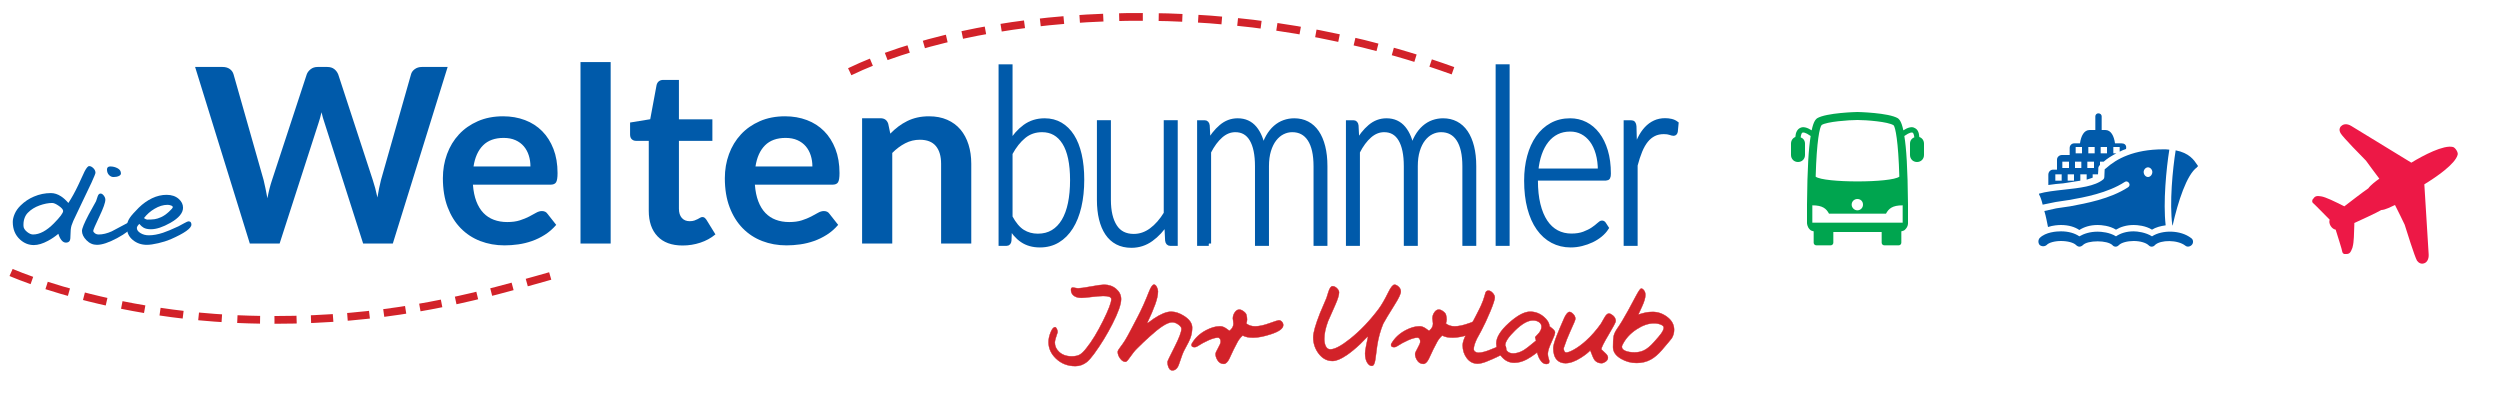
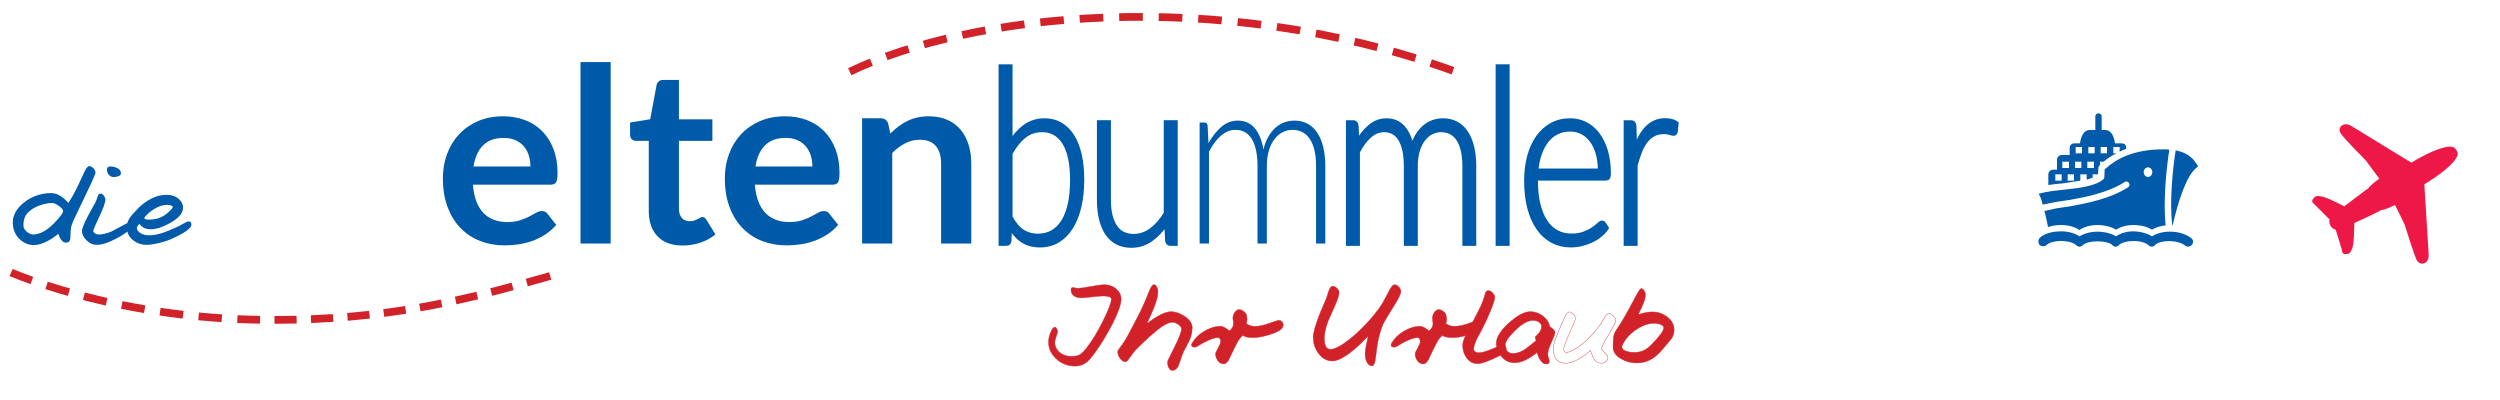
<svg xmlns="http://www.w3.org/2000/svg" xmlns:ns1="http://www.serif.com/" width="100%" height="100%" viewBox="0 0 750 120" version="1.1" xml:space="preserve" style="fill-rule:evenodd;clip-rule:evenodd;stroke-miterlimit:4.92;">
  <g transform="matrix(1,0,0,1,-40,-26)">
    <rect x="0" y="0" width="819" height="182" style="fill:white;" />
  </g>
  <g transform="matrix(1,0,0,1,-40,-26)">
-     <path d="M615.8,67.1C615.7,65.7 615.3,64.8 614.4,64.4C613.6,63.9 612.4,64.2 611,65.1C610.4,62.2 609.7,61.8 609.4,61.5C606.6,59.8 597.3,59.6 597.3,59.6L597.2,59.6C597.1,59.6 587.9,59.8 585.1,61.5C584.8,61.8 584.1,62.2 583.5,65.1C582.1,64.2 580.9,63.9 580,64.4C579.2,64.8 578.7,65.7 578.6,67.1C577.8,67.4 577.3,68.2 577.3,69.1L577.3,72.5C577.3,73.7 578.2,74.6 579.4,74.6C580.6,74.6 581.5,73.7 581.5,72.5L581.5,69.1C581.5,68.2 581,67.5 580.2,67.2C580.3,66.4 580.5,65.9 580.7,65.8C580.9,65.7 581.5,65.6 583.2,66.8C582.6,70.4 582.2,76.4 582.1,87.3L582.1,92.9C582.1,92.9 582.1,94 582.9,94.8C583.2,95.2 583.7,95.3 584.1,95.4L584.1,98.8C584.1,99.3 584.5,99.6 584.9,99.6L589.2,99.6C589.6,99.6 590,99.3 590,98.8L590,95.6L604.5,95.6L604.5,98.8C604.5,99.3 604.9,99.6 605.3,99.6L609.6,99.6C610,99.6 610.4,99.3 610.4,98.8L610.4,95.4C610.8,95.3 611.3,95.2 611.6,94.8C612.5,93.9 612.4,92.9 612.4,92.9L612.4,87.3C612.3,76.4 611.9,70.4 611.3,66.8C613,65.6 613.6,65.7 613.8,65.8C614,65.9 614.2,66.4 614.3,67.2C613.5,67.5 613,68.2 613,69.1L613,72.5C613,73.7 613.9,74.6 615.1,74.6C616.3,74.6 617.2,73.7 617.2,72.5L617.2,69.1C617.2,68.2 616.7,67.4 615.8,67.1M586.5,63.5C588,62.5 594.7,62 597.2,62C597.267,62 597.3,62 597.3,62C599.8,62 606.5,62.5 608.1,63.6C608.6,64.2 609.5,68.2 609.8,79C607.3,80.9 587.2,80.9 584.7,79C585,68.2 585.9,64.1 586.5,63.5M598.9,87.4C598.9,88.3 598.2,89.1 597.2,89.1C596.3,89.1 595.5,88.3 595.5,87.4C595.5,86.4 596.3,85.7 597.2,85.7C598.2,85.7 598.9,86.4 598.9,87.4M610.8,92.8L583.7,92.8L583.7,87.6C586.8,87.6 587.9,88.6 588.7,90.1L605.8,90.1C606.6,88.6 607.7,87.6 610.8,87.6L610.8,92.8Z" style="fill:rgb(0,165,79);fill-rule:nonzero;" />
-   </g>
+     </g>
  <g transform="matrix(1,0,0,1,-40,-26)">
    <path d="M733.8,85.8L734,85.6C734.5,84.8 735.1,84.7 736.3,84.9C737.7,85.1 740.5,86.5 742.9,87.7C742.9,87.7 743.1,87.8 743.3,87.9C744.6,86.9 749,83.5 750.5,82.5C751.1,81.6 752.8,80.3 753.8,79.6C753,78.6 749.8,74.2 749.8,74.2C748.7,73.1 742.8,67.1 742.2,66C741.9,65.5 741.8,65 741.9,64.6C742,64.3 742.1,64 742.4,63.8C743,63.2 744.1,63 745.4,63.8L763.4,74.8C767,72.6 773.1,69.4 775.9,70.1C776.6,70.3 777.5,71.7 777.3,72.4C776.6,75.2 770.9,79.1 767.3,81.3L768.6,102.3C768.7,103.8 768,104.8 767.2,105C766.4,105.3 765.6,104.9 765.1,104.2C764.4,103 761.9,95 761.4,93.4C761.4,93.4 759.1,88.6 758.5,87.5C757.4,88 755.5,89 754.4,89C752.9,89.9 747.8,92.2 746.3,92.9C746.3,93.1 746.3,93.4 746.3,93.4C746.2,96 746.2,98.6 745.8,100C745.8,100.2 745.7,100.3 745.7,100.4C745.2,101.7 744.9,102.2 743.9,102.2L743.6,102.2C743.2,102.3 742.8,102 742.7,101.6C742.6,100.8 741.3,96.9 740.7,94.9C740.1,94.8 739.6,94.4 739.2,93.8C738.8,93.1 738.7,92.5 738.9,91.9C737.4,90.4 734.6,87.5 733.9,86.9C733.6,86.7 733.6,86.2 733.8,85.8Z" style="fill:rgb(237,24,70);fill-rule:nonzero;" />
  </g>
  <g transform="matrix(1,0,0,1,-40,-26)">
    <path d="M689.7,93.6C688.2,93.8 686.7,94.2 685.6,94.9C683.7,93.7 681.2,93.5 680.1,93.5C677.9,93.5 676.1,94.1 674.8,94.9C672.9,93.7 670.4,93.5 669.3,93.5C667,93.5 665.2,94.1 663.8,95C662.5,94.1 660.6,93.5 658.3,93.5C657.5,93.5 655.9,93.6 654.4,94.1C654.1,92.7 653.8,90.9 653.3,89.3L656.9,88.5L660.3,88L661,87.9C665.8,87 673,85.7 678.4,82.2C678.9,81.9 679,81.3 678.7,80.9C678.4,80.4 677.8,80.3 677.4,80.6C672.3,83.9 665.3,85.2 660.7,86L660,86.1L656.7,86.6L652.8,87.4C652.5,86.1 652.1,85 651.8,84.5C651.7,84.4 651.7,84.2 651.7,84.1C653.7,83.5 656.5,83.2 659.2,82.9C663.8,82.4 668.5,81.9 671,79.8C671.2,79.6 671.3,79.4 671.3,79.1C671.3,79.1 671.4,77.4 671.4,76.8C671.5,76.7 671.9,76.4 671.9,76.4C674.9,73.7 680.1,70.8 689,70.8C689.7,70.8 690.2,70.8 690.8,70.9C689.9,76.5 688.9,86.7 689.7,93.6M684.4,76.2C683.7,76.2 683.1,76.9 683.1,77.6C683.1,78.4 683.7,79.1 684.4,79.1C685.1,79.1 685.7,78.4 685.7,77.6C685.7,76.9 685.1,76.2 684.4,76.2M691.7,93.6C690.8,86.9 691.8,76.7 692.7,71.1C696.8,71.9 698.2,74 699.2,75.5L699.4,75.8C699.3,75.9 699.3,76 699.2,76.1L699.1,76.1C699.1,76.167 699.1,76.2 699.1,76.2C696,78.4 693.4,86.5 691.8,93.6L691.7,93.6M651.9,97.4C653.7,95.6 657,95.4 658.3,95.4C660.6,95.4 662.5,96 663.8,96.9C665.2,96.1 667,95.5 669.3,95.5C670.4,95.5 672.9,95.7 674.8,96.9C676.1,96 677.9,95.4 680.1,95.4C681.2,95.4 683.7,95.7 685.6,96.9C688.7,94.9 694.2,95 697.3,97.4C698,97.8 698.1,98.8 697.6,99.4C697.1,100 696.2,100.2 695.6,99.7C693.3,97.9 688.2,97.9 686.5,99.5C686.3,99.8 685.9,100 685.5,100C685.1,100 684.8,99.8 684.5,99.5C683.7,98.8 682,98.3 680.1,98.3C678.2,98.3 676.4,98.8 675.7,99.5C675.4,99.8 675.1,100 674.7,100C674.3,100 673.9,99.8 673.7,99.5C672.9,98.8 671.2,98.4 669.3,98.4C667.3,98.4 665.6,98.8 664.9,99.5C664.6,99.8 664.2,100 663.8,100C663.5,100 663.1,99.8 662.8,99.5C662.1,98.8 660.3,98.3 658.3,98.3C656.4,98.3 654.6,98.8 654,99.5C653.4,100 652.5,100 651.9,99.5C651.4,98.9 651.4,98 651.9,97.4M675.9,70.1L674,70.1L674,72L674.9,72C673.4,72.8 672.1,73.6 671.1,74.5L670,74.5L670,75.5C669.9,75.5 669.5,76.1 669.5,76.3C669.5,76.3 669.5,77.5 669.4,78.3L667.8,78.3L667.8,79.3C667.3,79.5 666.6,79.7 666,79.9L666,78.3L664.1,78.3L664.1,80.2C664.1,80.2 660.9,80.7 659,81C657.4,81.1 655.9,81.3 654.5,81.5L654.5,78.4C654.5,77.6 655.1,76.9 655.9,76.9L657.1,76.9L657.1,73.9C657.1,73.1 657.8,72.5 658.6,72.5L660.9,72.5L660.9,70.4C660.9,69.6 661.5,69 662.3,69L664,69C664.3,66.8 665.2,65 666.9,65L668.6,65L668.6,60.9C668.6,60.4 669,60 669.5,60C670.1,60 670.5,60.4 670.5,60.9L670.5,65L671.6,65C673.3,65 674.2,66.8 674.5,69L676.4,69C678.3,69 677.8,70.7 677.8,70.7C677.1,70.9 676.5,71.2 675.9,71.5L675.9,70.1ZM658.5,78.3L656.6,78.3L656.6,80.2L658.5,80.2L658.5,78.3ZM660.7,74.5L658.7,74.5L658.7,76.4L660.7,76.4L660.7,74.5ZM662.2,78.3L660.3,78.3L660.3,80.2L662.2,80.2L662.2,78.3ZM662.5,76.4L664.4,76.4L664.4,74.5L662.5,74.5L662.5,76.4ZM664.6,70.1L662.7,70.1L662.7,72L664.6,72L664.6,70.1ZM666.2,76.4L668.2,76.4L668.2,74.5L666.2,74.5L666.2,76.4ZM668.4,70.1L666.5,70.1L666.5,72L668.4,72L668.4,70.1ZM672.1,70.1L670.2,70.1L670.2,72L672.1,72L672.1,70.1Z" style="fill:rgb(1,90,170);fill-rule:nonzero;" />
  </g>
  <g id="Ebene-1" ns1:id="Ebene 1" transform="matrix(1.163,0,0,1.163,-8.683,-7.638)">
-     <path d="M57.795,23.841L64.882,23.841C65.617,23.841 66.232,24.014 66.725,24.361C67.218,24.707 67.549,25.174 67.717,25.762L75.466,53.01C75.634,53.682 75.797,54.412 75.955,55.199C76.112,55.987 76.274,56.821 76.443,57.703C76.611,56.821 76.795,55.987 76.994,55.199C77.193,54.412 77.409,53.682 77.64,53.01L86.586,25.762C86.753,25.279 87.085,24.839 87.578,24.439C88.071,24.041 88.675,23.841 89.389,23.841L91.878,23.841C92.613,23.841 93.211,24.02 93.673,24.376C94.135,24.734 94.482,25.195 94.713,25.762L103.628,53.01C104.068,54.312 104.467,55.813 104.824,57.514C105.097,55.856 105.402,54.354 105.738,53.01L113.487,25.762C113.613,25.237 113.933,24.786 114.448,24.408C114.962,24.03 115.576,23.841 116.29,23.841L122.937,23.841L108.794,69.39L101.139,69.39L91.185,38.268C91.038,37.869 90.901,37.439 90.775,36.976C90.649,36.515 90.524,36.031 90.398,35.528C90.292,36.031 90.171,36.515 90.035,36.976C89.899,37.439 89.767,37.869 89.641,38.268L79.593,69.39L71.907,69.39L57.795,23.841Z" style="fill:rgb(0,90,170);fill-rule:nonzero;" />
    <path d="M137.396,42.142C135.128,42.142 133.353,42.783 132.072,44.063C130.791,45.345 129.972,47.162 129.615,49.513L144.294,49.513C144.294,48.505 144.153,47.555 143.869,46.663C143.585,45.77 143.16,44.988 142.593,44.315C142.026,43.644 141.307,43.114 140.436,42.725C139.564,42.336 138.551,42.142 137.396,42.142M137.238,36.566C139.275,36.566 141.155,36.892 142.877,37.543C144.599,38.194 146.079,39.144 147.318,40.394C148.557,41.643 149.528,43.177 150.232,44.993C150.936,46.809 151.288,48.883 151.288,51.214C151.288,52.391 151.162,53.183 150.909,53.592C150.657,54.002 150.174,54.206 149.46,54.206L129.458,54.206C129.584,55.866 129.878,57.299 130.34,58.507C130.802,59.714 131.411,60.711 132.167,61.499C132.923,62.286 133.821,62.875 134.86,63.263C135.899,63.651 137.049,63.846 138.31,63.846C139.569,63.846 140.656,63.699 141.57,63.404C142.483,63.11 143.281,62.785 143.964,62.428C144.646,62.071 145.244,61.746 145.759,61.451C146.273,61.158 146.772,61.011 147.255,61.011C147.906,61.011 148.389,61.252 148.705,61.735L150.941,64.57C150.08,65.578 149.114,66.424 148.043,67.105C146.972,67.788 145.854,68.334 144.688,68.744C143.522,69.153 142.336,69.441 141.128,69.61C139.921,69.778 138.75,69.862 137.616,69.862C135.369,69.862 133.28,69.489 131.348,68.744C129.416,67.999 127.736,66.896 126.308,65.436C124.879,63.977 123.756,62.171 122.938,60.018C122.118,57.866 121.709,55.372 121.709,52.537C121.709,50.332 122.066,48.259 122.78,46.316C123.494,44.373 124.517,42.683 125.851,41.245C127.185,39.806 128.812,38.667 130.733,37.827C132.655,36.987 134.823,36.566 137.238,36.566" style="fill:rgb(0,90,170);fill-rule:nonzero;" />
    <rect x="157.209" y="22.581" width="7.78" height="46.809" style="fill:rgb(0,90,170);" />
    <path d="M183.542,69.894C180.728,69.894 178.57,69.102 177.068,67.516C175.567,65.93 174.816,63.742 174.816,60.948L174.816,42.898L171.509,42.898C171.088,42.898 170.731,42.762 170.438,42.489C170.144,42.216 169.997,41.807 169.997,41.261L169.997,38.174L175.194,37.323L176.833,28.503C176.937,28.083 177.136,27.758 177.431,27.527C177.725,27.296 178.103,27.18 178.565,27.18L182.597,27.18L182.597,37.354L191.228,37.354L191.228,42.898L182.597,42.898L182.597,60.413C182.597,61.42 182.843,62.208 183.337,62.775C183.83,63.342 184.507,63.625 185.369,63.625C185.852,63.625 186.256,63.568 186.582,63.453C186.907,63.337 187.19,63.216 187.432,63.09C187.673,62.964 187.889,62.843 188.078,62.728C188.267,62.613 188.456,62.554 188.645,62.554C188.875,62.554 189.064,62.613 189.212,62.728C189.358,62.843 189.516,63.017 189.684,63.248L192.015,67.028C190.881,67.972 189.579,68.687 188.109,69.169C186.639,69.653 185.117,69.894 183.542,69.894" style="fill:rgb(0,90,170);fill-rule:nonzero;" />
    <path d="M210.128,42.142C207.86,42.142 206.085,42.783 204.804,44.063C203.523,45.345 202.704,47.162 202.347,49.513L217.026,49.513C217.026,48.505 216.885,47.555 216.601,46.663C216.317,45.77 215.892,44.988 215.325,44.315C214.758,43.644 214.039,43.114 213.168,42.725C212.296,42.336 211.283,42.142 210.128,42.142M209.97,36.566C212.007,36.566 213.887,36.892 215.609,37.543C217.331,38.194 218.811,39.144 220.05,40.394C221.289,41.643 222.26,43.177 222.964,44.993C223.668,46.809 224.02,48.883 224.02,51.214C224.02,52.391 223.894,53.183 223.641,53.592C223.389,54.002 222.906,54.206 222.192,54.206L202.19,54.206C202.316,55.866 202.61,57.299 203.072,58.507C203.534,59.714 204.143,60.711 204.899,61.499C205.655,62.286 206.553,62.875 207.592,63.263C208.631,63.651 209.781,63.846 211.042,63.846C212.301,63.846 213.388,63.699 214.302,63.404C215.215,63.11 216.013,62.785 216.696,62.428C217.378,62.071 217.976,61.746 218.491,61.451C219.005,61.158 219.504,61.011 219.987,61.011C220.638,61.011 221.121,61.252 221.437,61.735L223.673,64.57C222.812,65.578 221.846,66.424 220.775,67.105C219.704,67.788 218.586,68.334 217.42,68.744C216.254,69.153 215.068,69.441 213.86,69.61C212.653,69.778 211.482,69.862 210.348,69.862C208.101,69.862 206.012,69.489 204.08,68.744C202.148,67.999 200.468,66.896 199.04,65.436C197.611,63.977 196.488,62.171 195.67,60.018C194.85,57.866 194.441,55.372 194.441,52.537C194.441,50.332 194.798,48.259 195.512,46.316C196.226,44.373 197.249,42.683 198.583,41.245C199.917,39.806 201.544,38.667 203.465,37.827C205.387,36.987 207.555,36.566 209.97,36.566" style="fill:rgb(0,90,170);fill-rule:nonzero;" />
    <path d="M229.846,69.39L229.846,37.071L234.604,37.071C235.612,37.071 236.272,37.543 236.588,38.489L237.123,41.04C237.774,40.368 238.461,39.759 239.186,39.213C239.91,38.667 240.678,38.195 241.487,37.795C242.293,37.397 243.16,37.092 244.084,36.882C245.008,36.672 246.016,36.567 247.11,36.567C248.873,36.567 250.438,36.866 251.803,37.465C253.166,38.063 254.307,38.903 255.219,39.985C256.133,41.067 256.826,42.358 257.299,43.859C257.772,45.361 258.008,47.015 258.008,48.821L258.008,69.39L250.227,69.39L250.227,48.821C250.227,46.847 249.776,45.319 248.873,44.237C247.969,43.156 246.594,42.615 244.746,42.615C243.403,42.615 242.143,42.92 240.967,43.529C239.789,44.138 238.676,44.967 237.627,46.017L237.627,69.39L229.846,69.39Z" style="fill:rgb(0,90,170);fill-rule:nonzero;" />
    <path d="M267.106,69.39C267.507,69.39 267.733,69.128 267.783,68.606L267.934,64.779C268.837,66.431 269.916,67.681 271.171,68.527C272.425,69.373 273.939,69.797 275.713,69.797C277.435,69.797 278.966,69.395 280.304,68.589C281.642,67.785 282.776,66.646 283.704,65.17C284.633,63.697 285.339,61.919 285.825,59.838C286.31,57.759 286.552,55.453 286.552,52.923C286.552,50.518 286.335,48.37 285.9,46.477C285.465,44.586 284.833,42.991 284.005,41.695C283.177,40.398 282.169,39.405 280.982,38.715C279.794,38.025 278.448,37.68 276.942,37.68C275.018,37.68 273.329,38.207 271.873,39.264C270.418,40.32 269.147,41.767 268.059,43.608L268.059,23.754L265.651,23.754L265.651,69.39L267.106,69.39ZM282.036,43.326C283.407,45.5 284.093,48.742 284.093,53.049C284.093,55.265 283.909,57.263 283.541,59.039C283.173,60.817 282.617,62.328 281.873,63.572C281.127,64.816 280.2,65.773 279.087,66.442C277.975,67.111 276.674,67.445 275.186,67.445C273.713,67.445 272.4,67.084 271.246,66.363C270.092,65.642 269.029,64.381 268.059,62.583L268.059,46.117C269.096,44.215 270.276,42.73 271.597,41.662C272.918,40.597 274.474,40.064 276.265,40.064C278.74,40.064 280.664,41.151 282.036,43.326Z" style="fill:none;stroke:rgb(0,90,170);stroke-width:1.2px;" />
    <path d="M291.019,38.181L291.019,58.129C291.019,59.948 291.195,61.579 291.546,63.022C291.897,64.465 292.416,65.699 293.102,66.723C293.788,67.748 294.649,68.532 295.686,69.076C296.723,69.619 297.936,69.891 299.325,69.891C301.181,69.891 302.867,69.348 304.38,68.26C305.894,67.173 307.228,65.73 308.383,63.932L308.608,68.574C308.675,69.118 308.918,69.389 309.336,69.389L310.666,69.389L310.666,38.181L308.257,38.181L308.257,61.642C307.136,63.482 305.873,64.92 304.468,65.955C303.063,66.99 301.549,67.507 299.927,67.507C297.735,67.507 296.104,66.676 295.035,65.014C293.963,63.351 293.428,61.057 293.428,58.129L293.428,38.181L291.019,38.181Z" style="fill:none;stroke:rgb(0,90,170);stroke-width:1.2px;" />
-     <path d="M319.272,69.39L319.272,45.741C320.175,43.964 321.204,42.573 322.358,41.569C323.513,40.566 324.767,40.064 326.122,40.064C327.979,40.064 329.388,40.869 330.35,42.478C331.312,44.089 331.793,46.41 331.793,49.442L331.793,69.39L334.202,69.39L334.202,49.442C334.202,47.894 334.381,46.536 334.741,45.364C335.101,44.194 335.585,43.216 336.197,42.432C336.807,41.648 337.51,41.057 338.304,40.66C339.099,40.263 339.931,40.064 340.801,40.064C342.758,40.064 344.264,40.864 345.318,42.463C346.371,44.062 346.898,46.389 346.898,49.442L346.898,69.39L349.282,69.39L349.282,49.442C349.282,47.559 349.098,45.887 348.73,44.423C348.362,42.96 347.834,41.725 347.149,40.722C346.462,39.719 345.626,38.961 344.64,38.448C343.653,37.935 342.541,37.68 341.303,37.68C340.433,37.68 339.584,37.827 338.756,38.119C337.928,38.411 337.163,38.867 336.459,39.483C335.757,40.099 335.134,40.879 334.591,41.82C334.047,42.761 333.625,43.869 333.324,45.144C332.939,42.803 332.198,40.973 331.103,39.656C330.007,38.339 328.547,37.68 326.724,37.68C325.152,37.68 323.738,38.213 322.484,39.28C321.229,40.346 320.118,41.746 319.147,43.483L318.921,38.966C318.854,38.444 318.611,38.182 318.193,38.182L316.864,38.182L316.864,69.39L319.273,69.39L319.272,69.39Z" style="fill:none;stroke:rgb(0,90,170);stroke-width:1.2px;" />
    <path d="M357.663,69.39L357.663,45.741C358.565,43.964 359.595,42.573 360.749,41.569C361.903,40.566 363.157,40.064 364.513,40.064C366.37,40.064 367.778,40.869 368.74,42.478C369.703,44.089 370.184,46.41 370.184,49.442L370.184,69.39L372.593,69.39L372.593,49.442C372.593,47.894 372.771,46.536 373.132,45.364C373.491,44.194 373.976,43.216 374.588,42.432C375.197,41.648 375.9,41.057 376.694,40.66C377.489,40.263 378.321,40.064 379.191,40.064C381.148,40.064 382.654,40.864 383.709,42.463C384.762,44.062 385.289,46.389 385.289,49.442L385.289,69.39L387.673,69.39L387.673,49.442C387.673,47.559 387.488,45.887 387.121,44.423C386.753,42.96 386.225,41.725 385.54,40.722C384.853,39.719 384.017,38.961 383.03,38.448C382.044,37.935 380.932,37.68 379.693,37.68C378.823,37.68 377.975,37.827 377.146,38.119C376.318,38.411 375.554,38.867 374.85,39.483C374.147,40.099 373.524,40.879 372.981,41.82C372.437,42.761 372.016,43.869 371.715,45.144C371.33,42.803 370.589,40.973 369.494,39.656C368.397,38.339 366.937,37.68 365.114,37.68C363.543,37.68 362.129,38.213 360.875,39.28C359.62,40.346 358.508,41.746 357.538,43.483L357.311,38.966C357.245,38.444 357.002,38.182 356.584,38.182L355.254,38.182L355.254,69.39L357.663,69.39Z" style="fill:none;stroke:rgb(0,90,170);stroke-width:1.2px;" />
    <rect x="393.87" y="23.754" width="2.409" height="45.636" style="fill:none;stroke:rgb(0,90,170);stroke-width:1.2px;" />
    <path d="M407.733,38.84C406.336,39.614 405.157,40.686 404.195,42.055C403.233,43.425 402.497,45.056 401.987,46.948C401.476,48.841 401.221,50.905 401.221,53.142C401.221,55.798 401.493,58.156 402.037,60.215C402.581,62.275 403.354,64.016 404.358,65.438C405.362,66.86 406.566,67.942 407.97,68.684C409.377,69.426 410.931,69.797 412.638,69.797C413.575,69.797 414.507,69.682 415.436,69.452C416.365,69.222 417.234,68.914 418.046,68.527C418.857,68.14 419.592,67.675 420.254,67.131C420.915,66.588 421.446,66.002 421.846,65.375L421.195,64.371C421.078,64.162 420.91,64.057 420.693,64.057C420.526,64.057 420.257,64.23 419.889,64.575C419.522,64.92 419.024,65.307 418.397,65.735C417.77,66.164 416.996,66.551 416.076,66.896C415.156,67.241 414.069,67.414 412.814,67.414C411.409,67.414 410.137,67.111 409,66.504C407.862,65.898 406.892,64.994 406.089,63.791C405.287,62.589 404.667,61.099 404.233,59.32C403.797,57.544 403.58,55.485 403.58,53.142L403.58,52.547L421.747,52.547C421.981,52.547 422.148,52.463 422.249,52.296C422.348,52.128 422.399,51.815 422.399,51.355C422.399,49.159 422.144,47.214 421.633,45.521C421.124,43.827 420.424,42.4 419.539,41.239C418.652,40.079 417.607,39.196 416.402,38.589C415.198,37.983 413.892,37.679 412.488,37.679C410.714,37.679 409.129,38.067 407.733,38.84ZM415.636,40.643C416.582,41.135 417.397,41.841 418.083,42.761C418.769,43.681 419.299,44.805 419.676,46.132C420.052,47.46 420.241,48.961 420.241,50.633L403.68,50.633C403.831,49.002 404.135,47.528 404.596,46.211C405.055,44.893 405.659,43.764 406.403,42.823C407.147,41.882 408.03,41.161 409.049,40.659C410.07,40.157 411.224,39.906 412.512,39.906C413.65,39.906 414.692,40.152 415.636,40.643Z" style="fill:none;stroke:rgb(0,90,170);stroke-width:1.2px;" />
    <path d="M429.3,69.39L429.3,49.191C429.668,47.789 430.073,46.551 430.517,45.473C430.96,44.397 431.474,43.497 432.06,42.777C432.645,42.055 433.315,41.507 434.067,41.13C434.82,40.754 435.682,40.566 436.652,40.566C437.321,40.566 437.86,40.639 438.27,40.785C438.68,40.932 438.986,41.005 439.186,41.005C439.42,41.005 439.578,40.838 439.662,40.503L439.863,38.432C439.479,38.14 439.035,37.935 438.533,37.821C438.031,37.705 437.522,37.649 437.003,37.649C436.032,37.649 435.15,37.831 434.356,38.198C433.561,38.564 432.842,39.091 432.197,39.781C431.554,40.471 430.985,41.312 430.491,42.306C429.998,43.3 429.559,44.433 429.175,45.708L428.999,39.154C428.965,38.799 428.89,38.548 428.773,38.401C428.655,38.255 428.455,38.182 428.171,38.182L426.891,38.182L426.891,69.39L429.3,69.39Z" style="fill:none;stroke:rgb(0,90,170);stroke-width:1.2px;" />
    <path d="M276.265,40.064C274.475,40.064 272.919,40.597 271.598,41.664C270.277,42.73 269.097,44.215 268.06,46.117L268.06,62.584C269.031,64.382 270.093,65.642 271.247,66.364C272.402,67.085 273.714,67.446 275.187,67.446C276.675,67.446 277.976,67.111 279.088,66.442C280.201,65.773 281.129,64.816 281.873,63.572C282.618,62.328 283.174,60.817 283.542,59.04C283.91,57.263 284.094,55.266 284.094,53.049C284.094,48.742 283.409,45.501 282.036,43.326C280.664,41.151 278.741,40.064 276.265,40.064M265.652,69.39L265.652,23.754L268.06,23.754L268.06,43.608C269.148,41.769 270.419,40.32 271.874,39.264C273.329,38.209 275.019,37.68 276.943,37.68C278.449,37.68 279.795,38.025 280.983,38.715C282.17,39.405 283.178,40.398 284.006,41.695C284.834,42.992 285.465,44.586 285.901,46.478C286.335,48.371 286.553,50.519 286.553,52.923C286.553,55.454 286.311,57.759 285.826,59.839C285.34,61.92 284.634,63.698 283.705,65.171C282.777,66.646 281.643,67.786 280.305,68.59C278.967,69.395 277.436,69.798 275.713,69.798C273.94,69.798 272.426,69.375 271.172,68.528C269.917,67.681 268.838,66.431 267.935,64.78L267.785,68.606C267.734,69.129 267.508,69.39 267.107,69.39L265.652,69.39Z" style="fill:rgb(0,90,170);fill-rule:nonzero;" />
    <path d="M293.478,38.182L293.478,58.13C293.478,61.058 294.013,63.352 295.083,65.015C296.154,66.677 297.785,67.508 299.977,67.508C301.599,67.508 303.113,66.991 304.518,65.955C305.923,64.92 307.186,63.483 308.307,61.643L308.307,38.182L310.716,38.182L310.716,69.39L309.386,69.39C308.968,69.39 308.725,69.119 308.659,68.575L308.433,63.933C307.279,65.731 305.944,67.174 304.43,68.261C302.916,69.348 301.231,69.892 299.374,69.892C297.986,69.892 296.773,69.619 295.736,69.077C294.699,68.533 293.837,67.748 293.152,66.724C292.465,65.7 291.948,64.466 291.596,63.023C291.245,61.58 291.069,59.95 291.069,58.13L291.069,38.182L293.478,38.182Z" style="fill:rgb(0,90,170);fill-rule:nonzero;" />
    <path d="M316.914,69.39L316.914,38.182L318.244,38.182C318.662,38.182 318.904,38.444 318.972,38.966L319.197,43.482C320.167,41.747 321.28,40.346 322.534,39.28C323.789,38.213 325.202,37.68 326.775,37.68C328.599,37.68 330.058,38.339 331.153,39.656C332.249,40.973 332.989,42.803 333.374,45.145C333.676,43.869 334.098,42.761 334.642,41.82C335.185,40.879 335.809,40.1 336.511,39.483C337.213,38.867 337.978,38.412 338.807,38.119C339.635,37.827 340.483,37.68 341.353,37.68C342.591,37.68 343.703,37.936 344.69,38.449C345.678,38.961 346.514,39.719 347.2,40.723C347.886,41.726 348.413,42.96 348.78,44.424C349.148,45.888 349.333,47.56 349.333,49.442L349.333,69.39L346.949,69.39L346.949,49.442C346.949,46.389 346.422,44.063 345.368,42.463C344.314,40.864 342.809,40.064 340.851,40.064C339.981,40.064 339.149,40.263 338.355,40.66C337.56,41.057 336.857,41.648 336.247,42.432C335.637,43.216 335.151,44.194 334.792,45.365C334.432,46.536 334.253,47.895 334.253,49.442L334.253,69.39L331.844,69.39L331.844,49.442C331.844,46.41 331.362,44.089 330.4,42.479C329.438,40.869 328.029,40.064 326.173,40.064C324.818,40.064 323.563,40.566 322.409,41.569C321.255,42.573 320.226,43.964 319.322,45.741L319.322,69.39L316.914,69.39Z" style="fill:rgb(0,90,170);fill-rule:nonzero;" />
    <path d="M355.305,69.39L355.305,38.182L356.635,38.182C357.053,38.182 357.295,38.444 357.363,38.966L357.588,43.482C358.558,41.747 359.671,40.346 360.925,39.28C362.18,38.213 363.593,37.68 365.166,37.68C366.99,37.68 368.449,38.339 369.544,39.656C370.64,40.973 371.38,42.803 371.765,45.145C372.067,43.869 372.489,42.761 373.033,41.82C373.576,40.879 374.2,40.1 374.902,39.483C375.604,38.867 376.369,38.412 377.198,38.119C378.026,37.827 378.874,37.68 379.744,37.68C380.982,37.68 382.094,37.936 383.081,38.449C384.069,38.961 384.905,39.719 385.591,40.723C386.277,41.726 386.804,42.96 387.171,44.424C387.539,45.888 387.724,47.56 387.724,49.442L387.724,69.39L385.34,69.39L385.34,49.442C385.34,46.389 384.813,44.063 383.759,42.463C382.705,40.864 381.2,40.064 379.242,40.064C378.372,40.064 377.54,40.263 376.746,40.66C375.951,41.057 375.248,41.648 374.638,42.432C374.028,43.216 373.542,44.194 373.183,45.365C372.823,46.536 372.644,47.895 372.644,49.442L372.644,69.39L370.235,69.39L370.235,49.442C370.235,46.41 369.753,44.089 368.791,42.479C367.829,40.869 366.42,40.064 364.564,40.064C363.209,40.064 361.954,40.566 360.8,41.569C359.646,42.573 358.617,43.964 357.713,45.741L357.713,69.39L355.305,69.39Z" style="fill:rgb(0,90,170);fill-rule:nonzero;" />
    <rect x="393.921" y="23.754" width="2.409" height="45.636" style="fill:rgb(0,90,170);" />
    <path d="M412.614,39.907C411.325,39.907 410.171,40.157 409.151,40.659C408.131,41.161 407.248,41.883 406.504,42.824C405.76,43.765 405.157,44.894 404.697,46.211C404.237,47.529 403.931,49.003 403.781,50.634L420.342,50.634C420.342,48.961 420.154,47.461 419.777,46.133C419.401,44.805 418.87,43.681 418.184,42.761C417.498,41.841 416.682,41.136 415.738,40.644C414.793,40.153 413.751,39.907 412.614,39.907M412.589,37.68C413.994,37.68 415.299,37.983 416.503,38.59C417.708,39.196 418.753,40.079 419.639,41.24C420.526,42.4 421.224,43.827 421.734,45.521C422.245,47.215 422.5,49.159 422.5,51.355C422.5,51.815 422.45,52.129 422.349,52.296C422.249,52.464 422.082,52.547 421.847,52.547L403.68,52.547L403.68,53.143C403.68,55.485 403.898,57.545 404.334,59.322C404.768,61.099 405.387,62.589 406.19,63.791C406.993,64.993 407.963,65.898 409.1,66.504C410.238,67.111 411.51,67.414 412.915,67.414C414.17,67.414 415.257,67.241 416.177,66.897C417.096,66.551 417.871,66.164 418.498,65.736C419.125,65.308 419.623,64.92 419.991,64.575C420.358,64.231 420.626,64.058 420.794,64.058C421.01,64.058 421.178,64.162 421.296,64.371L421.948,65.375C421.547,66.002 421.015,66.588 420.354,67.132C419.693,67.676 418.958,68.141 418.146,68.528C417.335,68.914 416.466,69.223 415.537,69.452C414.608,69.683 413.676,69.798 412.739,69.798C411.033,69.798 409.477,69.426 408.072,68.684C406.667,67.943 405.463,66.861 404.459,65.438C403.455,64.016 402.681,62.276 402.137,60.216C401.593,58.157 401.322,55.799 401.322,53.143C401.322,50.906 401.577,48.841 402.088,46.948C402.597,45.056 403.334,43.425 404.296,42.055C405.258,40.686 406.436,39.614 407.834,38.841C409.23,38.067 410.815,37.68 412.589,37.68" style="fill:rgb(0,90,170);fill-rule:nonzero;" />
    <path d="M426.991,69.39L426.991,38.182L428.27,38.182C428.554,38.182 428.756,38.255 428.873,38.401C428.99,38.548 429.065,38.799 429.098,39.154L429.274,45.709C429.659,44.434 430.098,43.3 430.592,42.307C431.085,41.313 431.654,40.472 432.298,39.782C432.941,39.091 433.661,38.564 434.456,38.198C435.25,37.832 436.133,37.649 437.103,37.649C437.621,37.649 438.132,37.706 438.634,37.821C439.136,37.936 439.579,38.14 439.964,38.433L439.762,40.503C439.679,40.838 439.52,41.005 439.286,41.005C439.085,41.005 438.78,40.932 438.37,40.785C437.96,40.639 437.421,40.566 436.752,40.566C435.781,40.566 434.92,40.754 434.167,41.13C433.415,41.507 432.745,42.056 432.16,42.777C431.574,43.498 431.059,44.397 430.617,45.474C430.174,46.552 429.767,47.79 429.399,49.191L429.399,69.39L426.991,69.39Z" style="fill:rgb(0,90,170);fill-rule:nonzero;" />
    <path d="M23.751,60.993C23.751,60.634 23.387,60.198 22.659,59.688C21.931,59.179 21.358,58.924 20.939,58.924C19.942,58.924 18.845,59.139 17.649,59.568C16.452,59.999 15.465,60.614 14.688,61.413C14.329,61.754 14.044,62.193 13.835,62.733C13.626,63.273 13.521,63.844 13.521,64.443L13.521,64.804C13.521,65.363 13.831,65.893 14.451,66.393C15.011,66.834 15.521,67.054 15.981,67.054C17.681,67.054 19.471,66.103 21.351,64.203C22.951,62.584 23.751,61.514 23.751,60.993M32.091,51.153C32.091,51.333 31.751,52.173 31.071,53.673C30.991,53.853 30.271,55.364 28.911,58.203C28.011,60.084 27.431,61.304 27.171,61.863C26.511,63.183 26.091,64.148 25.911,64.759C25.731,65.369 25.641,66.223 25.641,67.323C25.641,67.924 25.601,68.324 25.521,68.523C25.36,68.943 25.011,69.153 24.471,69.153C24.031,69.153 23.641,68.933 23.301,68.493C22.96,68.054 22.701,67.514 22.521,66.873C21.701,67.566 20.811,68.17 19.851,68.684C18.491,69.417 17.271,69.783 16.191,69.783C14.871,69.783 13.69,69.313 12.651,68.373C11.391,67.233 10.761,65.714 10.761,63.813C10.762,63.193 10.926,62.499 11.256,61.728C11.587,60.959 12.101,60.233 12.801,59.554C13.801,58.573 14.941,57.813 16.222,57.273C17.621,56.673 19.082,56.373 20.602,56.373C21.482,56.373 22.352,56.654 23.212,57.213C23.831,57.614 24.461,58.183 25.102,58.924C25.96,57.623 26.811,56.086 27.651,54.312C28.192,53.157 28.732,51.993 29.271,50.817C29.751,49.882 30.151,49.413 30.471,49.413C30.831,49.413 31.191,49.594 31.551,49.953C31.912,50.313 32.092,50.714 32.092,51.153" style="fill:rgb(0,90,170);fill-rule:nonzero;" />
    <path d="M38.661,51.304C38.661,51.584 38.476,51.809 38.106,51.979C37.736,52.149 37.281,52.234 36.741,52.234C36.301,52.234 35.911,52.054 35.571,51.694C35.231,51.334 35.061,50.864 35.061,50.284C35.061,50.024 35.136,49.829 35.286,49.699C35.436,49.569 35.641,49.504 35.901,49.504C36.58,49.504 37.211,49.659 37.791,49.969C38.371,50.279 38.661,50.724 38.661,51.304M41.601,64.924C41.181,65.783 39.886,66.799 37.716,67.969C35.546,69.139 33.801,69.724 32.481,69.724C31.441,69.724 30.536,69.329 29.766,68.538C28.996,67.749 28.611,66.944 28.611,66.123C28.611,65.524 29.191,64.114 30.351,61.894C30.751,61.134 31.381,59.994 32.241,58.474C32.261,58.454 32.401,58.034 32.661,57.214C32.821,56.734 33.071,56.494 33.411,56.494C33.691,56.494 33.966,56.669 34.236,57.019C34.506,57.369 34.641,57.724 34.641,58.084C34.641,58.824 34.12,60.284 33.081,62.464C32.041,64.644 31.521,65.865 31.521,66.123C31.521,66.324 31.661,66.529 31.941,66.739C32.221,66.949 32.551,67.054 32.931,67.054C33.971,67.054 35.091,66.783 36.291,66.243C37.731,65.484 39.181,64.714 40.641,63.934C40.941,63.814 41.206,63.884 41.436,64.144C41.665,64.404 41.721,64.664 41.601,64.924" style="fill:rgb(0,90,170);fill-rule:nonzero;" />
    <path d="M52.04,60.004C52.04,59.823 51.885,59.679 51.575,59.568C51.266,59.459 50.97,59.403 50.69,59.403C49.59,59.403 48.47,59.744 47.33,60.424C46.269,61.044 45.36,61.844 44.6,62.823C44.76,62.943 44.915,63.039 45.065,63.108C45.215,63.179 45.33,63.214 45.41,63.214C46.23,63.214 46.88,63.179 47.36,63.108C47.84,63.039 48.395,62.864 49.025,62.584C49.655,62.304 50.315,61.849 51.005,61.219C51.695,60.589 52.04,60.184 52.04,60.004M56.84,64.504C56.84,65.464 55.04,66.733 51.44,68.314C50.54,68.693 49.49,69.024 48.29,69.304C47.09,69.584 46.11,69.724 45.35,69.724C43.95,69.724 42.745,69.309 41.735,68.479C40.725,67.649 40.22,66.614 40.22,65.373C40.22,65.134 40.245,64.784 40.295,64.323C40.345,63.863 40.565,63.339 40.955,62.748C41.345,62.159 42.11,61.294 43.25,60.153C44.31,59.114 45.455,58.299 46.685,57.709C47.915,57.119 49.17,56.824 50.45,56.824C51.75,56.824 52.8,57.184 53.6,57.903C54.32,58.544 54.68,59.294 54.68,60.153C54.68,61.514 53.59,62.814 51.41,64.054C49.47,65.153 47.8,65.703 46.4,65.703C45.6,65.703 44.96,65.564 44.481,65.283C44.16,65.104 43.8,64.784 43.4,64.323C42.98,64.743 42.77,65.094 42.77,65.373C42.771,65.874 43.08,66.314 43.701,66.693C44.321,67.073 45.041,67.264 45.861,67.264C46.981,67.264 48.201,67.044 49.521,66.604C50.44,66.304 51.761,65.754 53.481,64.953C53.661,64.874 54.161,64.604 54.981,64.144C55.561,63.824 55.921,63.663 56.061,63.663C56.341,63.663 56.541,63.738 56.661,63.889C56.781,64.038 56.841,64.244 56.841,64.504" style="fill:rgb(0,90,170);fill-rule:nonzero;" />
    <path d="M295.385,81.101C294.535,80.372 293.49,80.006 292.25,80.006C291.71,80.006 290.595,80.162 288.906,80.471C287.215,80.782 286.1,80.937 285.561,80.937C285.401,80.937 285.231,80.916 285.05,80.876C284.59,80.777 284.321,80.726 284.24,80.726C283.901,80.726 283.731,80.916 283.731,81.296C283.731,81.897 283.93,82.376 284.33,82.737C284.811,83.176 285.51,83.397 286.43,83.397C286.83,83.397 287.71,83.317 289.071,83.157C290.43,82.997 291.43,82.916 292.071,82.916C292.731,82.916 293.24,82.982 293.6,83.112C293.96,83.242 294.14,83.456 294.14,83.756C294.14,84.617 293.43,86.476 292.01,89.336C290.531,92.317 289.111,94.647 287.75,96.327C287.111,97.166 286.535,97.737 286.026,98.037C285.515,98.336 284.811,98.487 283.91,98.487C282.531,98.487 281.43,98.086 280.611,97.287C279.91,96.607 279.561,95.817 279.561,94.916C279.561,94.676 279.63,94.317 279.771,93.836C279.91,93.357 280.08,92.827 280.281,92.247C280.281,91.947 280.205,91.657 280.055,91.376C279.906,91.096 279.771,90.956 279.651,90.956C279.231,90.956 278.84,91.407 278.481,92.306C278.12,93.206 277.941,94.037 277.941,94.796C277.941,96.416 278.58,97.836 279.861,99.056C281.22,100.357 282.89,101.006 284.87,101.006C285.99,101.006 287.021,100.617 287.96,99.836C288.361,99.497 288.93,98.836 289.67,97.857C291.45,95.416 293.031,92.836 294.41,90.117C295.91,87.176 296.66,85.046 296.66,83.726C296.66,82.706 296.236,81.831 295.385,81.101Z" style="fill:none;stroke:rgb(210,34,41);stroke-width:0.1px;stroke-miterlimit:15.868;" />
    <path d="M312.95,88.109C311.769,87.348 310.639,86.967 309.559,86.967C308.38,86.967 306.88,87.577 305.059,88.797C304.639,89.077 304.13,89.447 303.53,89.907L303.38,89.877C304.3,87.957 304.995,86.338 305.465,85.017C305.934,83.697 306.17,82.597 306.17,81.717C306.17,81.377 306.065,81.002 305.855,80.592C305.644,80.182 305.41,79.977 305.15,79.977C304.769,79.977 304.34,80.588 303.86,81.807C302.88,84.307 301.91,86.467 300.95,88.287C300.65,88.827 300.2,89.687 299.599,90.867C298.7,92.607 298.054,93.782 297.665,94.392C297.275,95.002 296.91,95.527 296.57,95.967C296.05,96.627 295.79,97.077 295.79,97.317C295.79,97.897 296,98.472 296.421,99.042C296.842,99.612 297.303,99.897 297.804,99.897C298.024,99.897 298.385,99.527 298.886,98.787C299.587,97.767 300.208,96.997 300.749,96.477C301.89,95.338 302.953,94.327 303.934,93.447C305.237,92.267 306.319,91.387 307.18,90.807C308.283,90.067 309.164,89.697 309.826,89.697C310.346,89.697 310.878,89.887 311.419,90.268C311.96,90.649 312.23,91.02 312.23,91.381C312.23,92.183 311.63,93.767 310.429,96.132C309.23,98.498 308.63,99.751 308.63,99.892C308.63,100.473 308.74,100.989 308.96,101.44C309.179,101.891 309.48,102.117 309.86,102.117C310.66,102.117 311.24,101.565 311.599,100.463C312.24,98.5 312.72,97.257 313.04,96.736C313.86,95.293 314.389,94.196 314.63,93.445C314.87,92.693 314.99,91.907 314.99,91.085C314.99,89.983 314.309,88.991 312.95,88.109Z" style="fill:none;stroke:rgb(210,34,41);stroke-width:0.1px;stroke-miterlimit:15.868;" />
    <path d="M338.135,89.559C337.906,89.311 337.64,89.186 337.34,89.186C337.14,89.186 336.325,89.446 334.895,89.966C333.465,90.487 332.24,90.746 331.22,90.746C330.74,90.746 330.31,90.682 329.93,90.553C329.55,90.424 329.22,90.24 328.94,90.002C329.08,89.644 329.15,89.306 329.15,88.989C329.15,88.75 329.135,88.552 329.105,88.393C329.075,88.234 329.031,88.02 328.97,87.752C328.91,87.484 328.675,87.196 328.265,86.888C327.855,86.581 327.48,86.426 327.14,86.426C326.7,86.426 326.315,86.666 325.985,87.146C325.656,87.626 325.49,88.147 325.49,88.706C325.49,88.788 325.515,88.987 325.565,89.306C325.615,89.627 325.64,89.876 325.64,90.056C325.64,90.377 325.565,90.686 325.415,90.986C325.265,91.287 325,91.597 324.62,91.916C324.08,91.517 323.76,91.287 323.66,91.226C323.06,90.847 322.52,90.686 322.04,90.746C321.02,90.746 319.86,91.087 318.56,91.766C316.94,92.627 315.72,93.776 314.9,95.216C314.84,95.336 314.81,95.446 314.81,95.546C314.81,95.927 315.071,96.117 315.59,96.117C315.85,96.117 316.071,96.056 316.25,95.936C317.27,95.276 318.275,94.732 319.265,94.301C320.255,93.871 321.04,93.656 321.62,93.656C321.84,93.656 322.02,93.757 322.16,93.956C322.3,94.158 322.36,94.427 322.34,94.766C322.34,95.047 322.12,95.577 321.68,96.356C321.24,97.136 321.02,97.636 321.02,97.856C321.02,98.357 321.17,98.868 321.47,99.386C321.87,100.086 322.43,100.436 323.15,100.436C323.65,100.436 324.12,99.997 324.56,99.117C324.8,98.636 325.17,97.847 325.67,96.746C325.99,96.107 326.325,95.462 326.675,94.811C327.025,94.163 327.47,93.596 328.01,93.117C328.41,93.306 328.805,93.443 329.196,93.528C329.585,93.614 330.11,93.656 330.77,93.656C331.97,93.656 333.46,93.37 335.24,92.792C337.4,92.097 338.48,91.312 338.48,90.438C338.48,90.1 338.365,89.807 338.135,89.559Z" style="fill:none;stroke:rgb(210,34,41);stroke-width:0.1px;stroke-miterlimit:15.868;" />
    <path d="M368.239,80.53C367.859,80.18 367.51,80.006 367.189,80.006C366.769,80.006 366.249,80.635 365.629,81.895C364.689,83.815 363.829,85.297 363.05,86.336C360.769,89.356 358.34,91.896 355.76,93.955C353.479,95.776 351.769,96.685 350.629,96.685C350.109,96.685 349.719,96.426 349.459,95.905C349.199,95.386 349.069,94.746 349.069,93.985C349.069,92.646 349.399,91.105 350.059,89.365C350.139,89.167 350.749,87.786 351.889,85.225C352.55,83.746 352.879,82.667 352.879,81.985C352.879,81.646 352.699,81.296 352.34,80.935C351.979,80.575 351.599,80.395 351.199,80.395C350.8,80.395 350.444,80.89 350.135,81.881C349.824,82.87 349.659,83.395 349.639,83.455C348.999,84.895 348.449,86.185 347.989,87.325C346.809,90.306 346.219,92.386 346.219,93.565C346.219,95.167 346.699,96.587 347.659,97.825C348.619,99.066 349.8,99.685 351.199,99.685C352.139,99.685 353.349,99.186 354.829,98.185C355.949,97.426 357.119,96.467 358.34,95.305C358.8,94.866 359.409,94.246 360.169,93.445L360.349,93.475C360.229,93.976 360.074,94.717 359.885,95.695C359.694,96.676 359.599,97.337 359.599,97.676C359.599,98.695 359.774,99.496 360.124,100.075C360.474,100.655 360.879,100.945 361.34,100.945C361.779,100.945 362.079,100.386 362.239,99.268C362.399,98.149 362.559,96.941 362.719,95.643C363.039,93.627 363.559,91.759 364.279,90.042C364.679,89.283 365.659,87.655 367.219,85.158C368.279,83.481 368.809,82.352 368.809,81.773C368.809,81.295 368.619,80.881 368.239,80.53Z" style="fill:none;stroke:rgb(210,34,41);stroke-width:0.1px;stroke-miterlimit:15.868;" />
    <path d="M389.614,89.559C389.384,89.311 389.119,89.186 388.819,89.186C388.619,89.186 387.803,89.446 386.374,89.966C384.944,90.487 383.718,90.746 382.699,90.746C382.218,90.746 381.789,90.682 381.409,90.553C381.029,90.424 380.699,90.24 380.419,90.002C380.558,89.644 380.629,89.306 380.629,88.989C380.629,88.75 380.614,88.552 380.584,88.393C380.553,88.234 380.509,88.02 380.449,87.752C380.388,87.484 380.154,87.196 379.744,86.888C379.334,86.581 378.959,86.426 378.619,86.426C378.178,86.426 377.794,86.666 377.464,87.146C377.134,87.626 376.968,88.147 376.968,88.706C376.968,88.788 376.994,88.987 377.044,89.306C377.093,89.627 377.119,89.876 377.119,90.056C377.119,90.377 377.044,90.686 376.894,90.986C376.744,91.287 376.479,91.597 376.098,91.916C375.558,91.517 375.239,91.287 375.138,91.226C374.539,90.847 373.999,90.686 373.519,90.746C372.499,90.746 371.339,91.087 370.039,91.766C368.419,92.627 367.199,93.776 366.379,95.216C366.319,95.336 366.289,95.446 366.289,95.546C366.289,95.927 366.549,96.117 367.069,96.117C367.329,96.117 367.549,96.056 367.729,95.936C368.749,95.276 369.754,94.732 370.744,94.301C371.734,93.871 372.519,93.656 373.098,93.656C373.319,93.656 373.499,93.757 373.638,93.956C373.779,94.158 373.839,94.427 373.819,94.766C373.819,95.047 373.598,95.577 373.159,96.356C372.718,97.136 372.499,97.636 372.499,97.856C372.499,98.357 372.649,98.868 372.949,99.386C373.348,100.086 373.909,100.436 374.629,100.436C375.129,100.436 375.598,99.997 376.039,99.117C376.279,98.636 376.649,97.847 377.149,96.746C377.468,96.107 377.803,95.462 378.154,94.811C378.504,94.163 378.949,93.596 379.489,93.117C379.888,93.306 380.284,93.443 380.674,93.528C381.064,93.614 381.589,93.656 382.249,93.656C383.449,93.656 384.939,93.37 386.718,92.792C388.879,92.097 389.959,91.312 389.959,90.438C389.959,90.1 389.843,89.807 389.614,89.559Z" style="fill:none;stroke:rgb(210,34,41);stroke-width:0.1px;stroke-miterlimit:15.868;" />
    <path d="M395.719,95.846C395.539,95.706 395.319,95.636 395.059,95.636C394.739,95.636 393.839,95.956 392.359,96.596C390.879,97.237 389.698,97.556 388.819,97.556C388.519,97.556 388.244,97.471 387.994,97.301C387.744,97.131 387.619,96.897 387.619,96.596C387.619,95.956 387.899,95.056 388.459,93.897C388.719,93.376 389.069,92.737 389.509,91.976C390.309,90.476 391.099,88.786 391.879,86.907C392.658,85.027 393.049,83.826 393.049,83.306C393.049,82.907 392.864,82.511 392.494,82.121C392.124,81.732 391.769,81.536 391.429,81.536C391.069,81.536 390.819,81.697 390.679,82.016C390.579,82.336 390.489,82.647 390.408,82.947C390.209,83.687 389.908,84.496 389.509,85.376C389.349,85.756 388.849,86.756 388.009,88.376C387.249,89.796 386.499,91.216 385.759,92.636C385.099,93.916 384.769,94.907 384.769,95.607C384.769,96.907 385.129,98.027 385.849,98.966C386.569,99.907 387.489,100.376 388.609,100.376C389.169,100.376 389.879,100.216 390.739,99.897C390.919,99.836 391.519,99.586 392.539,99.147C393.799,98.567 394.559,98.197 394.819,98.036C395.599,97.556 395.989,97.046 395.989,96.506C395.989,96.206 395.899,95.987 395.719,95.846Z" style="fill:none;stroke:rgb(210,34,41);stroke-width:0.1px;stroke-miterlimit:15.868;" />
    <path d="M407.929,91.346C407.828,91.266 407.578,91.067 407.179,90.746C407.099,89.846 406.578,89.006 405.618,88.226C404.599,87.386 403.449,86.966 402.169,86.966C400.689,86.966 398.864,87.942 396.694,89.891C394.524,91.841 393.439,93.596 393.439,95.157C393.439,96.277 393.849,97.357 394.669,98.397C395.589,99.556 396.719,100.136 398.059,100.136C399.118,100.136 400.199,99.846 401.299,99.266C401.959,98.926 402.849,98.336 403.969,97.496C404.149,98.197 404.399,98.806 404.719,99.326C405.179,100.086 405.709,100.466 406.309,100.466C406.529,100.466 406.719,100.421 406.879,100.331C407.038,100.242 407.118,100.067 407.118,99.806C407.118,99.647 407.069,99.426 406.969,99.147C406.809,98.687 406.729,98.256 406.729,97.857C406.729,97.176 407.038,96.176 407.658,94.857C408.279,93.536 408.589,92.687 408.589,92.306C408.589,92.027 408.368,91.706 407.929,91.346ZM404.479,92.426C404.399,92.527 404.059,92.897 403.459,93.536L403.699,94.437C402.078,95.796 400.969,96.647 400.368,96.987C399.469,97.487 398.609,97.737 397.788,97.737C397.069,97.737 396.529,97.506 396.169,97.046C395.889,96.687 395.748,96.206 395.748,95.607C395.748,94.726 396.589,93.466 398.269,91.826C400.049,90.086 401.589,89.216 402.889,89.216C403.529,89.216 404.059,89.367 404.479,89.666C404.899,89.966 405.109,90.367 405.109,90.867C405.109,91.346 404.899,91.867 404.479,92.426Z" style="fill:none;stroke:rgb(210,34,41);stroke-width:0.1px;stroke-miterlimit:15.868;" />
    <path d="M423.498,87.926C423.099,87.607 422.758,87.447 422.478,87.447C422.139,87.447 421.788,87.748 421.429,88.352C421.228,88.695 420.898,89.267 420.438,90.072C419.258,91.742 417.969,93.211 416.568,94.479C415.448,95.485 414.368,96.269 413.328,96.832C412.508,97.276 411.898,97.496 411.498,97.496C411.219,97.496 411.023,97.33 410.913,96.998C410.804,96.666 410.778,96.441 410.838,96.32C411.338,94.812 411.889,93.404 412.488,92.095C413.389,90.144 413.838,89.058 413.838,88.836C413.838,88.374 413.653,87.956 413.283,87.584C412.913,87.212 412.599,87.027 412.338,87.027C411.938,87.027 411.498,87.508 411.019,88.473C410.578,89.479 410.158,90.447 409.758,91.381C409.358,92.316 409.088,92.984 408.948,93.385C408.408,94.812 408.139,95.806 408.139,96.368C408.139,97.714 408.458,98.73 409.099,99.412C409.639,99.975 410.368,100.256 411.288,100.256C412.469,100.256 413.818,99.768 415.338,98.79C416.418,98.097 417.198,97.476 417.679,96.926C418.198,98.366 418.599,99.237 418.878,99.536C419.318,100.016 419.889,100.256 420.588,100.256C420.889,100.256 421.219,100.136 421.578,99.897C422.019,99.596 422.238,99.246 422.238,98.846C422.238,98.487 422.048,98.126 421.668,97.766C421.288,97.406 420.908,97.046 420.528,96.687C420.528,96.266 421.148,95.016 422.389,92.937C423.628,90.857 424.248,89.676 424.248,89.397C424.248,88.836 423.998,88.346 423.498,87.926Z" style="fill:none;stroke:rgb(210,34,41);stroke-width:0.1px;stroke-miterlimit:15.868;" />
    <path d="M437.568,88.362C436.408,87.471 435.148,87.027 433.788,87.027C433.128,87.027 432.533,87.082 432.003,87.192C431.473,87.301 430.828,87.476 430.068,87.716C430.108,87.617 430.422,86.931 431.013,85.662C431.603,84.391 431.898,83.386 431.898,82.647C431.898,82.187 431.778,81.797 431.538,81.476C431.297,81.157 431.058,80.997 430.818,80.997C430.618,80.997 430.217,81.547 429.618,82.647C428.898,83.987 428.177,85.327 427.458,86.667C426.378,88.647 425.388,90.277 424.488,91.556C424.047,92.237 423.783,92.862 423.693,93.431C423.603,94.002 423.558,94.897 423.558,96.117C423.558,97.317 424.248,98.317 425.628,99.117C426.868,99.837 428.198,100.197 429.618,100.197C430.998,100.197 432.228,99.897 433.308,99.297C434.228,98.797 435.168,97.997 436.128,96.897C437.748,94.997 438.608,93.966 438.708,93.806C439.108,93.127 439.308,92.407 439.308,91.647C439.308,90.346 438.728,89.252 437.568,88.362ZM435.948,92.636C435.608,93.117 435.007,93.827 434.148,94.766C433.188,95.867 432.288,96.607 431.448,96.987C430.748,97.306 429.967,97.466 429.108,97.466C428.168,97.466 427.388,97.341 426.768,97.091C426.148,96.841 425.838,96.497 425.838,96.056C425.838,95.897 425.858,95.777 425.898,95.697C426.677,94.016 427.927,92.617 429.648,91.497C431.208,90.476 432.698,89.966 434.118,89.966C434.757,89.966 435.338,90.072 435.858,90.282C436.378,90.492 436.638,90.757 436.638,91.077C436.638,91.476 436.408,91.997 435.948,92.636Z" style="fill:none;stroke:rgb(210,34,41);stroke-width:0.1px;stroke-miterlimit:15.868;" />
    <path d="M296.66,83.727C296.66,85.046 295.91,87.176 294.41,90.117C293.03,92.836 291.45,95.416 289.67,97.857C288.93,98.836 288.36,99.497 287.96,99.836C287.019,100.617 285.99,101.006 284.87,101.006C282.889,101.006 281.22,100.357 279.86,99.057C278.58,97.837 277.94,96.416 277.94,94.796C277.94,94.037 278.12,93.206 278.48,92.307C278.84,91.407 279.23,90.956 279.65,90.956C279.77,90.956 279.905,91.097 280.055,91.376C280.205,91.657 280.28,91.947 280.28,92.247C280.08,92.827 279.91,93.357 279.77,93.836C279.63,94.317 279.56,94.676 279.56,94.916C279.56,95.817 279.91,96.607 280.61,97.287C281.43,98.086 282.53,98.487 283.91,98.487C284.81,98.487 285.514,98.336 286.025,98.037C286.535,97.737 287.109,97.166 287.75,96.327C289.11,94.647 290.53,92.317 292.01,89.336C293.43,86.477 294.139,84.617 294.139,83.756C294.139,83.456 293.96,83.242 293.6,83.112C293.24,82.982 292.73,82.916 292.07,82.916C291.43,82.916 290.43,82.997 289.07,83.157C287.71,83.317 286.83,83.397 286.43,83.397C285.51,83.397 284.81,83.177 284.33,82.737C283.93,82.376 283.73,81.897 283.73,81.296C283.73,80.916 283.899,80.727 284.24,80.727C284.319,80.727 284.59,80.777 285.05,80.876C285.23,80.916 285.399,80.937 285.56,80.937C286.1,80.937 287.215,80.782 288.905,80.471C290.595,80.162 291.71,80.006 292.25,80.006C293.49,80.006 294.535,80.372 295.385,81.102C296.235,81.831 296.66,82.706 296.66,83.727" style="fill:rgb(210,34,41);fill-rule:nonzero;" />
    <path d="M314.99,91.084C314.99,91.906 314.87,92.693 314.63,93.444C314.389,94.195 313.859,95.293 313.04,96.735C312.719,97.257 312.24,98.499 311.599,100.463C311.24,101.564 310.659,102.116 309.86,102.116C309.479,102.116 309.179,101.891 308.96,101.439C308.739,100.988 308.63,100.473 308.63,99.891C308.63,99.75 309.229,98.497 310.429,96.132C311.63,93.767 312.229,92.183 312.229,91.381C312.229,91.02 311.96,90.648 311.419,90.268C310.878,89.887 310.346,89.696 309.826,89.696C309.164,89.696 308.282,90.066 307.18,90.807C306.319,91.387 305.237,92.267 303.934,93.446C302.953,94.326 301.89,95.336 300.749,96.477C300.208,96.996 299.587,97.767 298.886,98.786C298.385,99.526 298.024,99.897 297.803,99.897C297.303,99.897 296.842,99.611 296.421,99.041C296,98.471 295.79,97.896 295.79,97.316C295.79,97.076 296.05,96.626 296.57,95.966C296.91,95.526 297.275,95.002 297.665,94.392C298.054,93.781 298.7,92.606 299.599,90.866C300.2,89.687 300.65,88.826 300.95,88.286C301.91,86.467 302.88,84.307 303.86,81.807C304.34,80.587 304.769,79.977 305.15,79.977C305.409,79.977 305.644,80.182 305.854,80.591C306.065,81.001 306.17,81.376 306.17,81.716C306.17,82.597 305.934,83.696 305.465,85.017C304.995,86.336 304.3,87.956 303.38,89.876L303.53,89.906C304.13,89.446 304.639,89.076 305.059,88.796C306.88,87.576 308.38,86.966 309.559,86.966C310.639,86.966 311.769,87.348 312.95,88.108C314.309,88.99 314.99,89.982 314.99,91.084" style="fill:rgb(210,34,41);fill-rule:nonzero;" />
    <path d="M338.48,90.438C338.48,91.312 337.4,92.097 335.24,92.792C333.459,93.369 331.97,93.657 330.77,93.657C330.11,93.657 329.584,93.614 329.195,93.529C328.805,93.444 328.41,93.306 328.01,93.117C327.47,93.596 327.025,94.162 326.674,94.812C326.325,95.461 325.99,96.107 325.669,96.747C325.169,97.847 324.799,98.636 324.56,99.117C324.12,99.997 323.65,100.437 323.15,100.437C322.43,100.437 321.87,100.086 321.47,99.386C321.169,98.867 321.02,98.357 321.02,97.857C321.02,97.637 321.24,97.136 321.68,96.357C322.12,95.577 322.339,95.047 322.339,94.767C322.36,94.427 322.299,94.157 322.16,93.957C322.02,93.757 321.839,93.657 321.62,93.657C321.04,93.657 320.254,93.872 319.265,94.301C318.275,94.732 317.27,95.277 316.25,95.937C316.07,96.057 315.849,96.117 315.589,96.117C315.07,96.117 314.81,95.927 314.81,95.546C314.81,95.447 314.839,95.336 314.9,95.216C315.719,93.777 316.94,92.626 318.56,91.767C319.86,91.087 321.02,90.747 322.04,90.747C322.52,90.687 323.06,90.847 323.66,91.227C323.759,91.287 324.08,91.517 324.62,91.917C325,91.597 325.265,91.287 325.415,90.987C325.565,90.687 325.64,90.376 325.64,90.057C325.64,89.876 325.615,89.626 325.565,89.307C325.514,88.987 325.49,88.787 325.49,88.707C325.49,88.147 325.655,87.626 325.985,87.147C326.315,86.667 326.7,86.426 327.14,86.426C327.48,86.426 327.855,86.581 328.265,86.888C328.674,87.197 328.91,87.484 328.97,87.752C329.03,88.02 329.075,88.234 329.105,88.393C329.135,88.552 329.15,88.751 329.15,88.989C329.15,89.307 329.08,89.645 328.94,90.001C329.219,90.241 329.549,90.424 329.93,90.553C330.309,90.682 330.74,90.747 331.22,90.747C332.24,90.747 333.464,90.487 334.895,89.966C336.325,89.447 337.139,89.187 337.339,89.187C337.64,89.187 337.905,89.311 338.135,89.559C338.365,89.808 338.48,90.101 338.48,90.438" style="fill:rgb(210,34,41);fill-rule:nonzero;" />
    <path d="M368.81,81.774C368.81,82.354 368.28,83.482 367.22,85.159C365.66,87.656 364.68,89.284 364.28,90.043C363.56,91.759 363.039,93.628 362.72,95.644C362.56,96.943 362.4,98.151 362.24,99.269C362.08,100.387 361.78,100.947 361.34,100.947C360.879,100.947 360.475,100.657 360.125,100.077C359.775,99.497 359.6,98.697 359.6,97.676C359.6,97.337 359.695,96.677 359.885,95.697C360.075,94.717 360.23,93.977 360.35,93.477L360.17,93.447C359.41,94.247 358.8,94.867 358.34,95.307C357.12,96.467 355.95,97.427 354.831,98.187C353.35,99.187 352.14,99.687 351.2,99.687C349.8,99.687 348.62,99.067 347.66,97.827C346.7,96.587 346.22,95.167 346.22,93.567C346.22,92.387 346.81,90.307 347.99,87.327C348.45,86.187 348.999,84.897 349.64,83.457C349.66,83.397 349.825,82.872 350.135,81.881C350.445,80.892 350.799,80.397 351.2,80.397C351.6,80.397 351.98,80.577 352.34,80.937C352.7,81.296 352.88,81.647 352.88,81.987C352.88,82.667 352.55,83.747 351.89,85.227C350.75,87.787 350.14,89.167 350.06,89.367C349.4,91.107 349.07,92.647 349.07,93.987C349.07,94.747 349.2,95.387 349.46,95.907C349.72,96.427 350.11,96.687 350.63,96.687C351.77,96.687 353.48,95.777 355.76,93.957C358.34,91.897 360.77,89.357 363.05,86.336C363.831,85.297 364.69,83.817 365.63,81.897C366.249,80.636 366.77,80.006 367.19,80.006C367.51,80.006 367.86,80.181 368.24,80.531C368.62,80.881 368.81,81.295 368.81,81.774" style="fill:rgb(210,34,41);fill-rule:nonzero;" />
    <path d="M389.959,90.438C389.959,91.312 388.879,92.097 386.719,92.792C384.938,93.369 383.449,93.657 382.249,93.657C381.589,93.657 381.063,93.614 380.674,93.529C380.284,93.444 379.889,93.306 379.489,93.117C378.949,93.596 378.504,94.162 378.153,94.812C377.804,95.461 377.469,96.107 377.148,96.747C376.648,97.847 376.278,98.636 376.039,99.117C375.599,99.997 375.129,100.437 374.629,100.437C373.909,100.437 373.349,100.086 372.949,99.386C372.648,98.867 372.499,98.357 372.499,97.857C372.499,97.637 372.719,97.136 373.159,96.357C373.599,95.577 373.818,95.047 373.818,94.767C373.839,94.427 373.778,94.157 373.639,93.957C373.499,93.757 373.318,93.657 373.099,93.657C372.519,93.657 371.733,93.872 370.744,94.301C369.754,94.732 368.749,95.277 367.729,95.937C367.549,96.057 367.328,96.117 367.068,96.117C366.549,96.117 366.289,95.927 366.289,95.546C366.289,95.447 366.318,95.336 366.379,95.216C367.198,93.777 368.419,92.626 370.039,91.767C371.339,91.087 372.499,90.747 373.519,90.747C373.999,90.687 374.539,90.847 375.139,91.227C375.238,91.287 375.559,91.517 376.099,91.917C376.479,91.597 376.744,91.287 376.894,90.987C377.044,90.687 377.119,90.376 377.119,90.057C377.119,89.876 377.094,89.626 377.044,89.307C376.993,88.987 376.969,88.787 376.969,88.707C376.969,88.147 377.134,87.626 377.464,87.147C377.794,86.667 378.179,86.426 378.619,86.426C378.959,86.426 379.334,86.581 379.744,86.888C380.153,87.197 380.389,87.484 380.449,87.752C380.509,88.02 380.554,88.234 380.584,88.393C380.614,88.552 380.629,88.751 380.629,88.989C380.629,89.307 380.559,89.645 380.419,90.001C380.698,90.241 381.028,90.424 381.409,90.553C381.788,90.682 382.219,90.747 382.699,90.747C383.719,90.747 384.943,90.487 386.374,89.966C387.804,89.447 388.618,89.187 388.818,89.187C389.119,89.187 389.384,89.311 389.614,89.559C389.844,89.808 389.959,90.101 389.959,90.438" style="fill:rgb(210,34,41);fill-rule:nonzero;" />
    <path d="M395.989,96.506C395.989,97.046 395.598,97.557 394.819,98.036C394.558,98.196 393.799,98.567 392.539,99.147C391.518,99.586 390.919,99.836 390.739,99.897C389.879,100.216 389.169,100.376 388.609,100.376C387.488,100.376 386.569,99.906 385.848,98.966C385.129,98.027 384.768,96.906 384.768,95.607C384.768,94.906 385.098,93.916 385.759,92.636C386.499,91.217 387.249,89.797 388.009,88.376C388.848,86.756 389.348,85.756 389.509,85.376C389.909,84.496 390.209,83.687 390.409,82.946C390.488,82.647 390.579,82.336 390.678,82.017C390.818,81.696 391.069,81.536 391.428,81.536C391.768,81.536 392.124,81.732 392.494,82.121C392.864,82.511 393.049,82.906 393.049,83.307C393.049,83.826 392.659,85.027 391.879,86.906C391.098,88.786 390.308,90.477 389.509,91.977C389.068,92.736 388.718,93.376 388.459,93.897C387.898,95.057 387.619,95.956 387.619,96.596C387.619,96.897 387.743,97.132 387.994,97.301C388.244,97.472 388.518,97.557 388.819,97.557C389.699,97.557 390.879,97.236 392.359,96.596C393.839,95.956 394.739,95.636 395.058,95.636C395.318,95.636 395.539,95.706 395.718,95.846C395.899,95.986 395.989,96.206 395.989,96.506" style="fill:rgb(210,34,41);fill-rule:nonzero;" />
    <path d="M405.108,90.866C405.108,90.366 404.898,89.966 404.478,89.666C404.057,89.366 403.528,89.216 402.887,89.216C401.587,89.217 400.047,90.086 398.267,91.827C396.587,93.467 395.748,94.726 395.748,95.606C395.748,96.206 395.887,96.687 396.168,97.047C396.528,97.507 397.068,97.736 397.788,97.736C398.607,97.737 399.467,97.487 400.368,96.987C400.967,96.646 402.078,95.798 403.698,94.437L403.458,93.536C404.057,92.896 404.397,92.526 404.478,92.426C404.898,91.866 405.108,91.345 405.108,90.866M408.587,92.306C408.587,92.686 408.277,93.536 407.658,94.856C407.038,96.176 406.728,97.178 406.728,97.857C406.728,98.257 406.807,98.686 406.967,99.146C407.068,99.427 407.118,99.646 407.118,99.806C407.118,100.066 407.038,100.241 406.878,100.331C406.717,100.421 406.528,100.466 406.307,100.466C405.708,100.466 405.177,100.086 404.717,99.326C404.397,98.806 404.148,98.196 403.967,97.496C402.847,98.336 401.958,98.927 401.297,99.266C400.198,99.846 399.118,100.136 398.057,100.136C396.717,100.136 395.587,99.556 394.668,98.396C393.847,97.356 393.438,96.276 393.438,95.156C393.438,93.595 394.522,91.841 396.693,89.891C398.863,87.941 400.687,86.966 402.168,86.966C403.447,86.966 404.597,87.386 405.618,88.226C406.578,89.006 407.097,89.845 407.177,90.746C407.578,91.066 407.828,91.266 407.927,91.345C408.368,91.706 408.587,92.026 408.587,92.306" style="fill:rgb(210,34,41);fill-rule:nonzero;" />
-     <path d="M424.249,89.397C424.249,89.677 423.629,90.857 422.389,92.937C421.148,95.017 420.528,96.267 420.528,96.687C420.908,97.046 421.288,97.407 421.669,97.767C422.049,98.126 422.238,98.487 422.238,98.846C422.238,99.247 422.019,99.596 421.579,99.897C421.219,100.136 420.889,100.256 420.589,100.256C419.889,100.256 419.318,100.017 418.879,99.537C418.599,99.237 418.198,98.367 417.679,96.926C417.198,97.477 416.419,98.098 415.339,98.791C413.818,99.768 412.469,100.256 411.289,100.256C410.368,100.256 409.639,99.975 409.099,99.413C408.458,98.73 408.139,97.715 408.139,96.369C408.139,95.806 408.408,94.812 408.948,93.385C409.088,92.984 409.358,92.316 409.759,91.381C410.158,90.448 410.578,89.478 411.019,88.473C411.499,87.509 411.938,87.027 412.339,87.027C412.599,87.027 412.913,87.212 413.283,87.585C413.653,87.958 413.839,88.375 413.839,88.837C413.839,89.058 413.389,90.145 412.488,92.096C411.889,93.404 411.338,94.812 410.839,96.32C410.778,96.441 410.804,96.667 410.914,96.999C411.023,97.331 411.219,97.497 411.499,97.497C411.898,97.497 412.509,97.276 413.329,96.833C414.368,96.269 415.448,95.485 416.568,94.479C417.969,93.211 419.259,91.743 420.438,90.072C420.898,89.268 421.228,88.695 421.429,88.352C421.789,87.749 422.139,87.447 422.478,87.447C422.759,87.447 423.099,87.607 423.499,87.926C423.998,88.346 424.249,88.837 424.249,89.397" style="fill:rgb(210,34,41);fill-rule:nonzero;" />
    <path d="M436.639,91.076C436.639,90.757 436.378,90.491 435.859,90.281C435.338,90.071 434.758,89.966 434.118,89.966C432.699,89.966 431.208,90.476 429.649,91.496C427.928,92.616 426.679,94.016 425.899,95.696C425.859,95.776 425.839,95.896 425.839,96.056C425.839,96.496 426.149,96.842 426.769,97.091C427.388,97.342 428.168,97.466 429.109,97.466C429.968,97.466 430.748,97.306 431.449,96.986C432.288,96.606 433.189,95.866 434.149,94.766C435.008,93.826 435.609,93.116 435.949,92.636C436.409,91.996 436.639,91.476 436.639,91.076M439.309,91.646C439.309,92.406 439.109,93.127 438.708,93.806C438.609,93.967 437.748,94.996 436.129,96.896C435.168,97.996 434.229,98.797 433.309,99.296C432.229,99.896 430.998,100.196 429.618,100.196C428.199,100.196 426.868,99.836 425.629,99.116C424.248,98.316 423.559,97.316 423.559,96.116C423.559,94.896 423.604,94.001 423.694,93.431C423.784,92.861 424.048,92.236 424.489,91.556C425.389,90.276 426.379,88.646 427.458,86.666C428.179,85.326 428.899,83.986 429.618,82.646C430.219,81.547 430.618,80.996 430.819,80.996C431.059,80.996 431.299,81.156 431.538,81.476C431.779,81.796 431.899,82.186 431.899,82.646C431.899,83.387 431.604,84.391 431.014,85.661C430.423,86.931 430.109,87.616 430.069,87.716C430.828,87.476 431.474,87.302 432.004,87.191C432.534,87.081 433.129,87.026 433.788,87.026C435.149,87.026 436.409,87.472 437.569,88.361C438.729,89.251 439.309,90.347 439.309,91.646" style="fill:rgb(210,34,41);fill-rule:nonzero;" />
    <path d="M19.492,80.205C29.137,83.32 45.81,87.642 66.69,88.781" style="fill:none;stroke:rgb(210,34,41);stroke-width:2px;stroke-miterlimit:4;stroke-dasharray:6.01,4.01;" />
    <path d="M78.268,89.085C105.998,89.103 126.267,84.143 141.556,79.947" style="fill:none;stroke:rgb(210,34,41);stroke-width:2px;stroke-miterlimit:4;stroke-dasharray:5.71,3.71;" />
    <path d="M10.327,76.849C10.327,76.849 11.205,77.239 12.873,77.881C13.646,78.178 14.589,78.529 15.692,78.921M68.692,88.881C69.684,88.925 70.686,88.961 71.696,88.99C72.656,89.017 73.609,89.039 74.553,89.054M143.347,79.454C144.284,79.195 145.201,78.94 146.1,78.69C147.228,78.376 148.326,78.064 149.396,77.756" style="fill:none;stroke:rgb(210,34,41);stroke-width:2px;stroke-miterlimit:4;" />
    <path d="M226.658,25.067C257.365,10.301 320.741,2.61 382.271,24.819" style="fill:none;stroke:rgb(210,34,41);stroke-width:2px;stroke-miterlimit:4;stroke-dasharray:6.1,4.1;" />
  </g>
</svg>